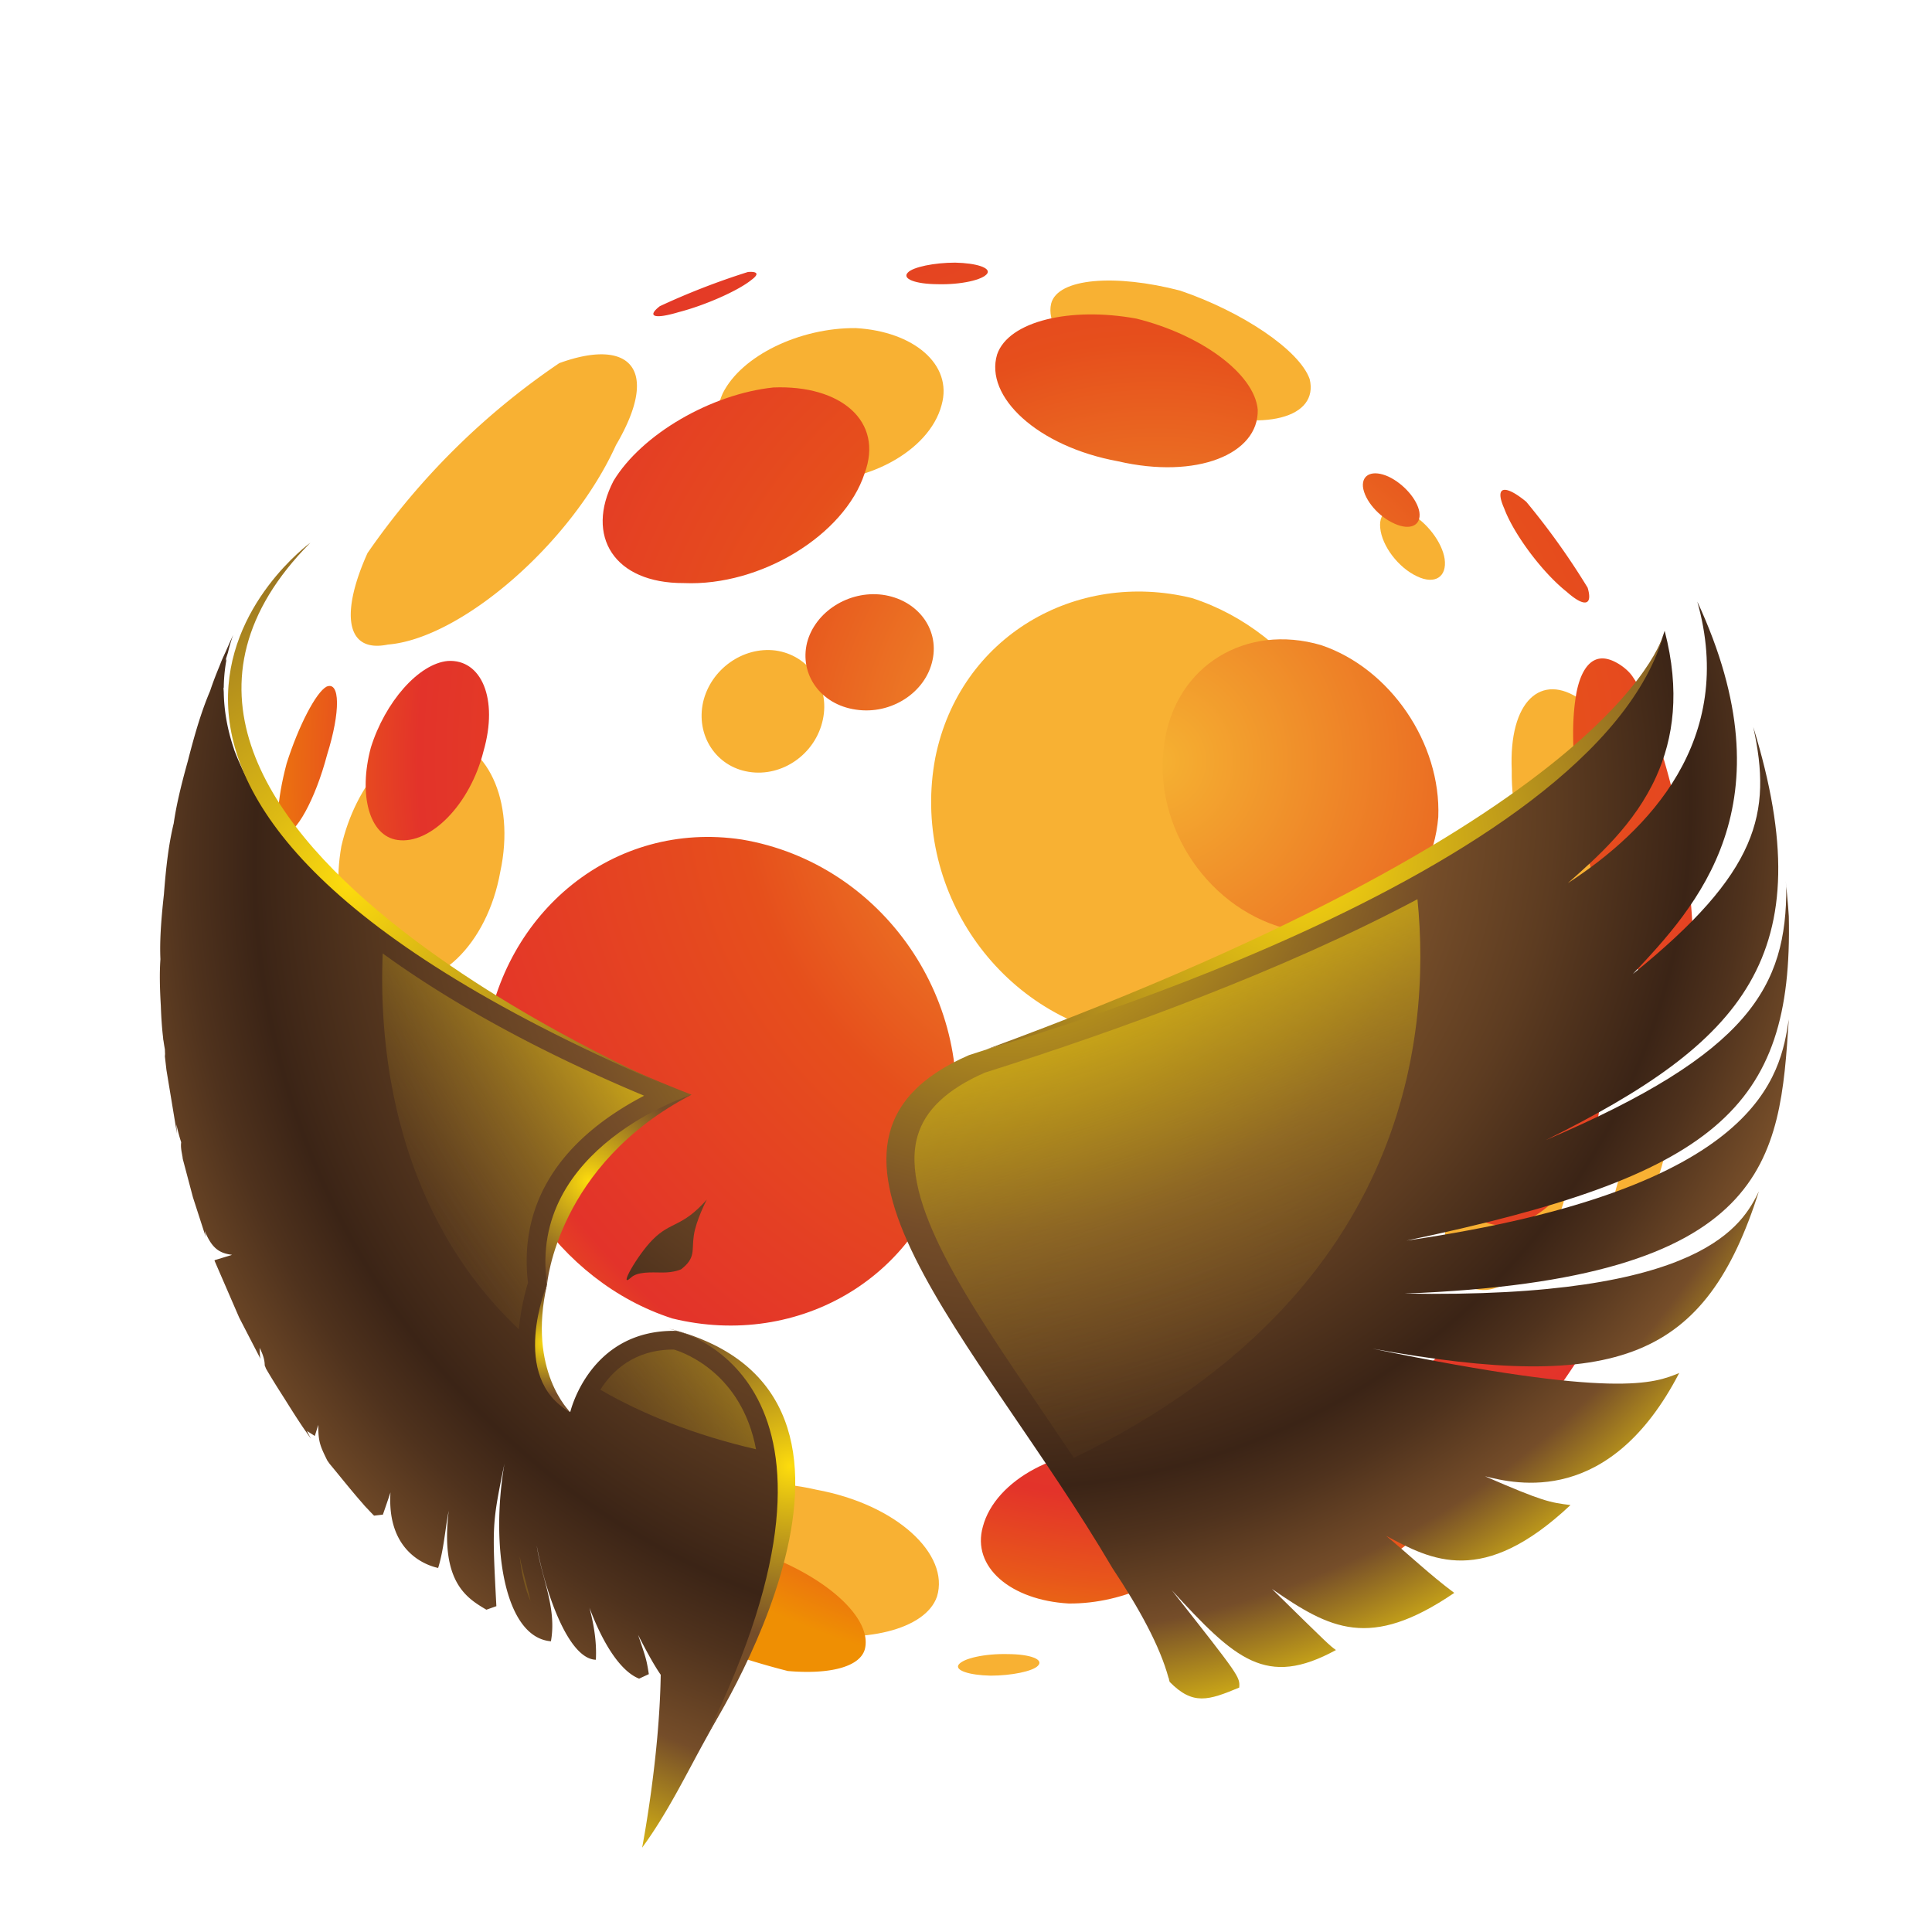
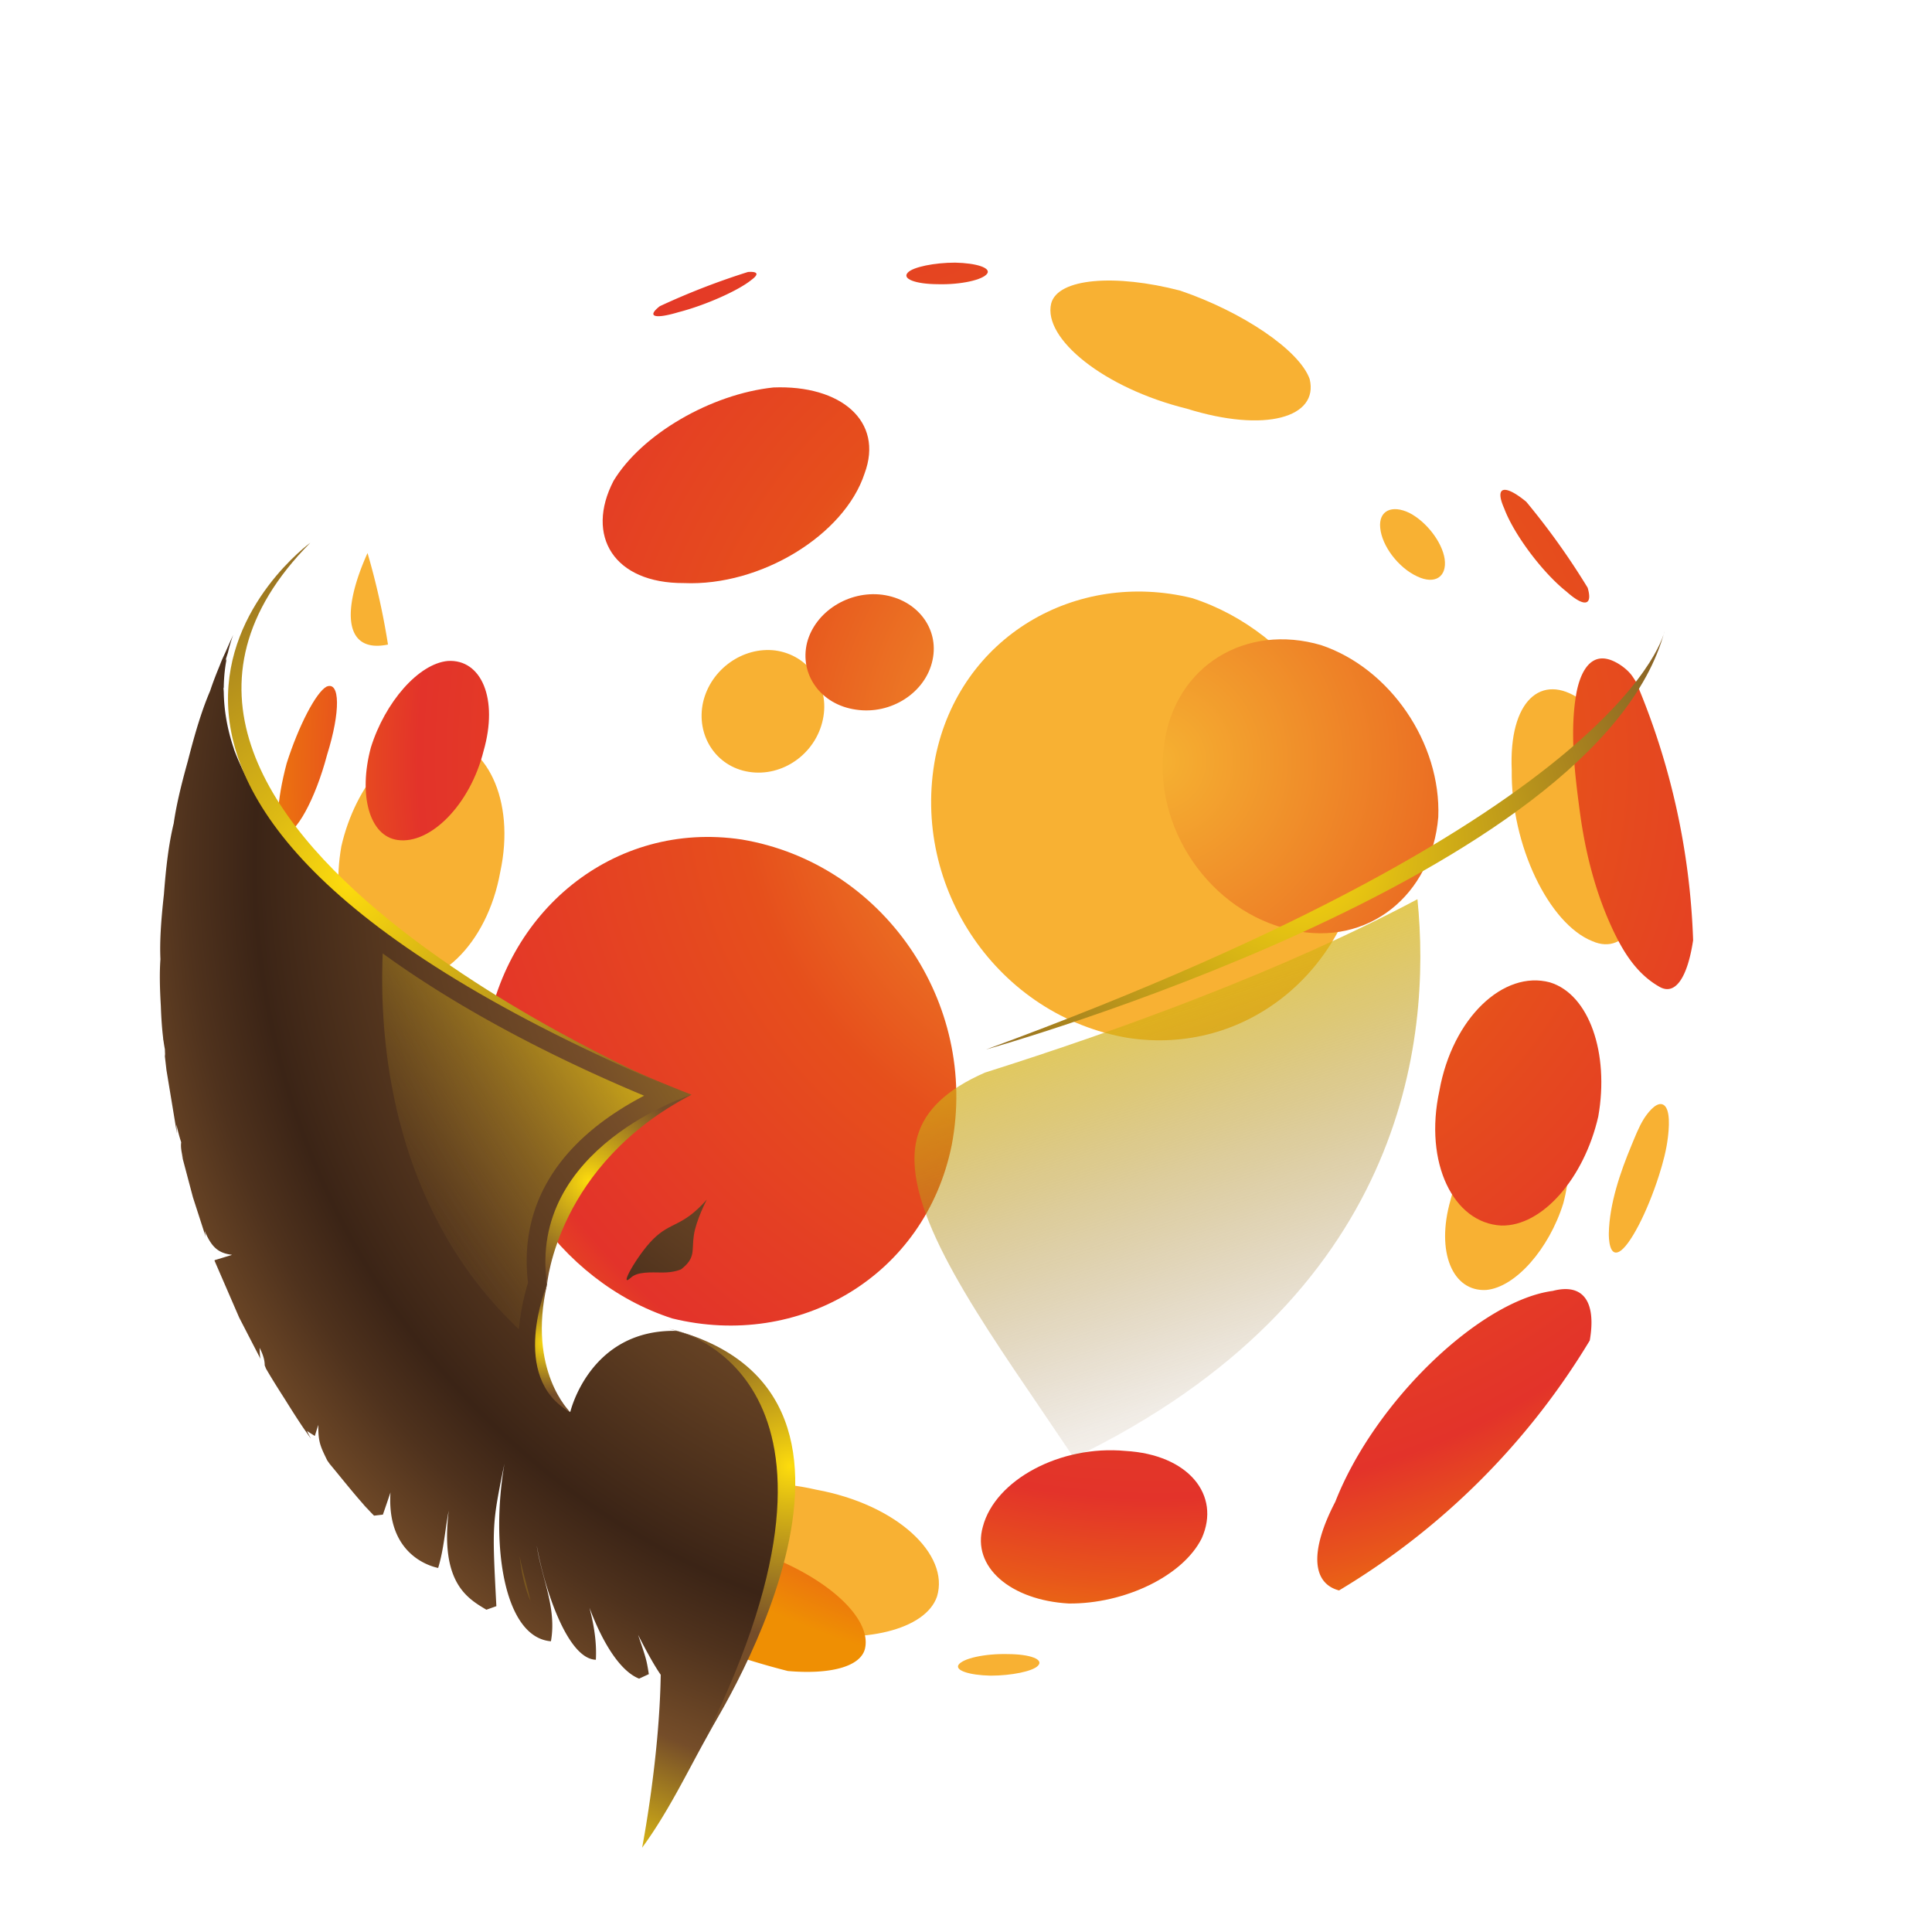
<svg xmlns="http://www.w3.org/2000/svg" xmlns:xlink="http://www.w3.org/1999/xlink" id="Layer_1" data-name="Layer 1" viewBox="0 0 4000 4000">
  <defs>
    <style>.cls-1{fill:#fff;}.cls-2{fill:#f8b133;}.cls-3{fill:url(#radial-gradient);}.cls-4{fill:url(#radial-gradient-17);}.cls-5{fill:url(#radial-gradient-18);}.cls-6{fill:url(#linear-gradient);}.cls-7{fill:url(#linear-gradient-2);}.cls-8{fill:url(#linear-gradient-3);}.cls-9{fill:url(#radial-gradient-19);}.cls-10{fill:url(#radial-gradient-20);}.cls-11{fill:url(#radial-gradient-21);}.cls-12{fill:url(#radial-gradient-22);}.cls-13{fill:url(#radial-gradient-23);}.cls-14{fill:url(#linear-gradient-4);}.cls-15{fill:url(#radial-gradient-24);}</style>
    <radialGradient id="radial-gradient" cx="2393.23" cy="1575.19" r="1933.41" gradientUnits="userSpaceOnUse">
      <stop offset="0.01" stop-color="#f5af31" />
      <stop offset="0.45" stop-color="#e64f1c" />
      <stop offset="0.79" stop-color="#e3332a" />
      <stop offset="0.88" stop-color="#e8561b" />
      <stop offset="1" stop-color="#ef8f03" />
    </radialGradient>
    <radialGradient id="radial-gradient-17" cx="2099.29" cy="1630.44" r="2309.42" gradientTransform="translate(231.36 224.12) scale(0.88)" gradientUnits="userSpaceOnUse">
      <stop offset="0" stop-color="#fddc0d" />
      <stop offset="0.1" stop-color="#dcb914" />
      <stop offset="0.33" stop-color="#926c23" />
      <stop offset="0.44" stop-color="#754d29" />
      <stop offset="0.56" stop-color="#5d3c21" />
      <stop offset="0.7" stop-color="#3b2416" />
      <stop offset="0.76" stop-color="#4f321d" />
      <stop offset="0.85" stop-color="#754d29" />
      <stop offset="0.99" stop-color="#fddc0d" />
    </radialGradient>
    <radialGradient id="radial-gradient-18" cx="2144.36" cy="1785.99" r="2311.69" gradientTransform="matrix(1, 0, 0, 1, 0, 0)" xlink:href="#radial-gradient-17" />
    <linearGradient id="linear-gradient" x1="709.37" y1="2515.51" x2="1405.64" y2="2041.66" gradientUnits="userSpaceOnUse">
      <stop offset="0" stop-color="#754d29" stop-opacity="0" />
      <stop offset="0.15" stop-color="#865e26" stop-opacity="0.12" />
      <stop offset="0.46" stop-color="#b08b1d" stop-opacity="0.43" />
      <stop offset="0.93" stop-color="#f3d10f" stop-opacity="0.92" />
      <stop offset="1" stop-color="#fddc0d" />
    </linearGradient>
    <linearGradient id="linear-gradient-2" x1="369.36" y1="3268.46" x2="1572.41" y2="3268.46" gradientUnits="userSpaceOnUse">
      <stop offset="0" stop-color="#fddc0d" />
      <stop offset="0.07" stop-color="#f3d10f" stop-opacity="0.92" />
      <stop offset="0.54" stop-color="#b08b1d" stop-opacity="0.43" />
      <stop offset="0.85" stop-color="#865e26" stop-opacity="0.12" />
      <stop offset="1" stop-color="#754d29" stop-opacity="0" />
    </linearGradient>
    <linearGradient id="linear-gradient-3" x1="1121.78" y1="3121.42" x2="1817.97" y2="2647.63" xlink:href="#linear-gradient" />
    <radialGradient id="radial-gradient-19" cx="723.21" cy="1826.29" r="945.32" gradientUnits="userSpaceOnUse">
      <stop offset="0" stop-color="#fddc0d" />
      <stop offset="0.22" stop-color="#dcb914" />
      <stop offset="0.76" stop-color="#926c23" />
      <stop offset="1" stop-color="#754d29" />
    </radialGradient>
    <radialGradient id="radial-gradient-20" cx="1636.37" cy="3035.76" r="351.56" xlink:href="#radial-gradient-19" />
    <radialGradient id="radial-gradient-21" cx="1219.41" cy="2446.02" r="213.81" xlink:href="#radial-gradient-19" />
    <radialGradient id="radial-gradient-22" cx="1129.5" cy="2780.12" r="108.18" xlink:href="#radial-gradient-19" />
    <radialGradient id="radial-gradient-23" cx="2099.34" cy="1630.46" r="2309.42" xlink:href="#radial-gradient-17" />
    <linearGradient id="linear-gradient-4" x1="2266.87" y1="1706.52" x2="2705.24" y2="3034.55" xlink:href="#linear-gradient-2" />
    <radialGradient id="radial-gradient-24" cx="2686.28" cy="1760.2" r="1012.05" xlink:href="#radial-gradient-19" />
  </defs>
  <rect class="cls-1" width="4000" height="4000" />
-   <path class="cls-2" d="M1654.3,995.17c135.51,12.64,269.78-60.38,295.16-156.59,23.89-83.9-58.1-152.58-177.76-159.29-116-1-236.7,57.15-275.41,135.16C1456.39,904.05,1523.89,987.66,1654.3,995.17Z" />
  <path class="cls-2" d="M2467.84,1238.24c-240.93-59.12-480.83,80.22-531.27,329.89-51.66,271.19,130.92,535.62,399,580.78,243.8,37,454-137.56,487.49-382.72C2837.64,1536.21,2684.91,1308.08,2467.84,1238.24Z" />
  <path class="cls-2" d="M3297,1948.68c70.78,31,117.85-55.4,112.85-185.42-13.56-123.66-71.87-258.93-137.47-314.8-81.34-57-148.84,2.56-142.48,146.25C3127.8,1749.89,3207.17,1913.19,3297,1948.68Z" />
  <path class="cls-2" d="M907.62,1526.38C822.55,1524.32,736,1624.67,706.76,1752c-23.19,131.13,18.85,253.25,100.21,277.88,95.78,25.71,201.75-73.47,228.77-224.75C1067.9,1656.19,1006.8,1531.58,907.62,1526.38Z" />
  <path class="cls-2" d="M1689.87,3084.21c-163-37.87-291.71,14.72-289.47,106.8,6.86,74.86,118.07,155.51,251.35,188.57,136.15,24.9,264.5-5.06,288.24-74.17C1966.53,3218.16,1856.72,3114.75,1689.87,3084.21Z" />
  <path class="cls-2" d="M3077.16,2670.74c60.66-5.57,130.08-85.23,159.4-179.09,26.33-98,3.35-183.85-55.62-191.61-68-9.41-150,73.75-177.68,184.26C2972.17,2592.4,3007.73,2674.87,3077.16,2670.74Z" />
  <path class="cls-2" d="M2456.78,846c162.91,50.94,273.91,18.14,254.77-61.19-21.65-60.5-140.39-139.65-268.09-183.11-134.36-35-253.53-26-267.14,26.74C2159,701.09,2285.58,803.7,2456.78,846Z" />
  <path class="cls-2" d="M3377.76,2371.39c-23.25,55.71-45.58,121.09-46.85,181.84-.21,10.2.84,49.16,21.49,38.23,21.87-11.57,58-81.29,82.65-158.79,8-25.29,15-51.19,18.13-77.59,1.65-14,7.48-63.06-11.87-68.8l-.25-.07c-14.13-3.83-31.9,21-38,30.81C3392.56,2334.12,3385.47,2352.94,3377.76,2371.39Z" />
-   <path class="cls-2" d="M803.29,1334.46c150.49-12.16,379.48-208.55,472-412.87,93.51-159,27.71-222.66-117.38-169.75A1514.25,1514.25,0,0,0,760.94,1145C705.92,1266.88,713.63,1353.09,803.29,1334.46Z" />
+   <path class="cls-2" d="M803.29,1334.46A1514.25,1514.25,0,0,0,760.94,1145C705.92,1266.88,713.63,1353.09,803.29,1334.46Z" />
  <path class="cls-2" d="M2991,1157.31c-5.1-34.7-37.48-77-72.72-95.25-36.46-17.8-64.2-4.85-60.71,30.64,3.39,37.58,37.59,82.71,76.46,100.63C2971,1211,2996.05,1194.23,2991,1157.31Z" />
  <path class="cls-2" d="M1550.16,1598c69.6,11.34,138.6-37.18,153.51-108.31,14.95-69.82-29.76-133.36-98.21-142.91-67.42-8.49-133.85,38.92-149.69,106.61C1440.35,1522.27,1482.15,1587.12,1550.16,1598Z" />
  <path class="cls-2" d="M2086.92,3424.62c-47.58-1.27-93.58,8.91-102.38,22.18-7.46,11.63,22,21.51,66.53,22.48,43.1-.06,87-9.05,97.73-20.37C2162.09,3435.78,2133.23,3424.85,2086.92,3424.62Z" />
  <path class="cls-3" d="M1671,1330.26c-16.4,66,28.31,128.64,100.88,138.92,73.09,11.23,145-35.5,158.93-103,14-65.4-32.61-125.28-104.18-134.84C1757.13,1222.54,1687.84,1266.29,1671,1330.26Z" />
  <path class="cls-3" d="M3208.83,2033.86c-95.78-25.72-201.74,73.47-228.78,224.75-32.16,148.93,28.94,273.55,128.12,278.74,85.08,2.07,171.64-98.29,200.86-225.61C3332.23,2180.6,3290.18,2058.48,3208.83,2033.86Z" />
  <path class="cls-3" d="M2330.14,3004c-135.51-12.63-269.79,60.39-295.18,156.59-23.88,83.9,58.11,152.58,177.77,159.3,115.95,1,236.69-57.15,275.41-135.17C2528,3095.13,2460.53,3011.52,2330.14,3004Z" />
  <path class="cls-3" d="M927.26,1368.44c-60.65,5.57-130.08,85.24-159.4,179.1-26.32,98-3.33,183.84,55.62,191.6,68,9.41,150.06-73.74,177.68-184.26C1032.25,1446.79,996.7,1364.32,927.26,1368.44Z" />
-   <path class="cls-3" d="M2314.56,955c163,37.87,291.71-14.73,289.46-106.81-6.86-74.86-118.07-155.51-251.35-188.57-136.14-24.9-264.49,5.07-288.24,74.18C2037.9,821,2147.71,924.43,2314.56,955Z" />
  <path class="cls-3" d="M2735.3,1335.68c-155.31-45.68-302,41.92-324.7,203.67-25.87,173.65,95,349.6,264.71,386.22,157,35.29,289.13-72.68,302.49-234C2983.86,1538.72,2878.39,1383.86,2735.3,1335.68Z" />
  <path class="cls-3" d="M1790.75,3413.82c17.37-72.68-109.26-175.3-280.46-217.55a562.37,562.37,0,0,0-86.18-20.15c-47.8-7-124.6-13.23-159,30.18-42.76,53.94,33.58,112.47,72,140.23q12.24,8.85,25,17.07a1494.82,1494.82,0,0,0,269.09,96.05C1716.56,3467.06,1781,3451.73,1790.75,3413.82Z" />
  <path class="cls-3" d="M1941.64,588.41c47.58,1.28,93.59-8.9,102.38-22.18,7.45-11.62-22-21.5-66.53-22.48-43.09.07-87,9.06-97.72,20.38C1866.47,577.25,1895.33,588.19,1941.64,588.41Z" />
  <path class="cls-3" d="M3114.34,1052.73c19.93,53.52,79.26,132.82,128.95,172.16,38.16,34,54.49,28.07,43.76-8.09A1511.4,1511.4,0,0,0,3160,1038.91C3115.87,1002.45,3093.4,1005.67,3114.34,1052.73Z" />
  <path class="cls-3" d="M676.16,1421.57c-21.87,11.58-58,81.29-82.65,158.79-20.92,78.51-24.38,145.34-6,146.12,23.86,3.47,65.26-71,89.64-163.61C705.48,1472.39,703.92,1409.92,676.16,1421.57Z" />
  <path class="cls-3" d="M3214.64,2672.71c-149.65,19.9-368.24,227.82-450.08,436.63-55.66,106.87-45.52,169.61,7.81,183.46a1513.24,1513.24,0,0,0,519.06-517.45C3304.64,2699.41,3281.27,2655.25,3214.64,2672.71Z" />
  <path class="cls-3" d="M3329.4,1364.8c-43.59-11.31-60.48,40-66.15,73.18-13.41,78.64-2.65,165.84,7.89,244.31,10.86,80.88,31.15,161.94,65.19,236.33,22.79,49.84,51.07,97.13,99.61,124.55,33.78,19.08,58.28-22.07,69.49-96.4a1499.08,1499.08,0,0,0-118.26-535.14q-3.86-6.17-7.69-11.74C3369,1384.76,3347.24,1369.43,3329.4,1364.8Z" />
  <path class="cls-3" d="M1405,646.27c54.94-14.1,123.73-44.66,150.72-66.75,16.84-12.32,12.49-17.9-7.18-16.39a1495.16,1495.16,0,0,0-182.46,70.81C1338.7,655.22,1354.12,661.52,1405,646.27Z" />
-   <path class="cls-3" d="M2887.94,1084.52c32.31,14.31,54.79,3.09,50.75-24.27-4.18-26.08-32.4-58.5-63.7-73.34-32.46-14.82-55.44-5-53.16,20.82C2825,1035.69,2854.67,1070.35,2887.94,1084.52Z" />
  <path class="cls-3" d="M1536,1738.17c-265.46-40.27-494.3,149.78-530.8,416.71-15.81,250.41,150.47,498.8,386.83,574.85,262.33,64.37,523.53-87.34,578.46-359.19C2026.71,2075.26,1827.92,1787.35,1536,1738.17Z" />
  <path class="cls-3" d="M1415.9,1207.2c159,6.9,332.35-99.48,374.14-227,40.13-108.2-49.19-183.54-188.75-178C1472,815.87,1328.62,899,1270.19,995.68,1211.47,1109.28,1270.69,1207.86,1415.9,1207.2Z" />
  <path class="cls-4" d="M1306.43,2645.06c13.45-12.35,40.38-10.76,65-10.46s38.91-6.76,38.91-6.76c30.65-23.91,21.4-38.31,26.16-70.26s26.91-74,26.91-74c-51.58,58.32-73.85,44.35-112.15,83C1319.52,2598.6,1278.89,2670.3,1306.43,2645.06Z" />
  <path class="cls-5" d="M1400.79,2755.44c-180.13-4-220.15,168.14-220.15,168.14-109.44-66.4-48.05-264.24-48.05-264.24-17-210.4,145.68-332.45,299.18-392.93-257.27-99.61-814.76-361-947.43-715.22l.12-.23c-14.66-43-20.57-82.27-21.18-117.36-.09-3.1-.49-6.18-.5-9.3.15-.3.33-.6.49-.9a337.41,337.41,0,0,1,5.91-59.31c-.8,1.36-1.68,2.72-2.48,4.08,1.55-5.48,3.35-11.22,5.25-17.11a320.66,320.66,0,0,1,10.86-36.68c-5.15,11.41-10.46,23.23-15.69,35.13-2.25,4.91-4.59,10-7.18,15.75l-5.61,13.52c1.19-2.68,2.48-5.55,3.72-8.32-8.78,20.73-16.86,41.19-22.95,59.81-16,37.27-29.87,81.37-46.21,145.51-15.38,54.94-24.39,95-29.22,128.81-10.31,42.53-15.92,89.62-20.3,147.11-6.31,57-8.86,99.43-7.24,134.18-2,28.73-1.32,60.1.85,96.68.85,24.25,2.29,45.75,4.61,65,.19,2.49.4,4.95.57,7.52l0-2.87c.92,7.06,2,13.79,3.21,20.28.11,4.8.34,9.71.66,14.7-.4-1.7-.85-3.48-1.25-5.1l3.84,33.35L366.37,2347c-.39-5.7-.85-12.27-1.19-18.92,3.14,13.82,6.37,26,9.94,36.79-1,8.05-.38,15.79,3.74,34-.12-.15-.19-.3-.29-.45l-2.77-8.8L399.48,2479l26.65,82.42c-.71-3.89-1.54-8.31-2.28-12.84,14,33.2,27.67,45.93,56.47,49.33-.6.26-1.26.57-1.87.79l-33.6,10.2c-.38.08-.51.8-.74,1.14,9.79,22.55,21.63,49.9,32.93,76l18.22,42,44.42,86-.09-.19c-1.06-3.55-1.29-4.61-1.85-16.73-.1-1.93-.21-4.12-.3-6.54,6.36,12.13,10.65,24.44,10.61,36.27l2.82,7.1c.11.15.2.34.3.49a.12.12,0,0,1,0-.08,1.91,1.91,0,0,0,.21.38c11,19,24.53,40.5,38.28,61.95,13.79,22.1,27.77,44.12,40.4,62.56l14.17,20-.5-.72c-2.83-5.21-5.53-10.5-8.14-15.83C641,2966.18,647,2970,651.8,2973c2.15-6.88,5-16.06,7.18-22.93-.14,35.28,3.81,43.36,18.49,73.51l5,7.14c20.38,24.36,45,55.64,68.67,82.38,2.22,2.65,4.52,5.37,7,8.31l3.23,3.59c-2.15-2.53-4.42-5.25-6.66-8,6.7,7.48,13.33,14.66,19.75,21,5.48-.6,12.79-1.51,18.27-2.11,4.81-13.79,11.12-32.23,15.71-46-8.09,127.64,80.84,152.68,98.72,156.39,11.9-38.72,14.19-79.18,21.88-118.62-17.85,148.27,37.52,181.09,78,205.08l20.64-7.33c-8.86-169.68-8.86-169.68,16.74-295.32-29.13,170.86-.59,360.14,96.23,368,12.54-69.43-19.8-132.25-29.45-198.43,16.25,90.77,63.9,235.22,122.47,236.69,2-37.24-4.18-72.75-13.22-107.65,29.57,78.76,66.16,132.43,102.76,146.75,6-2.79,14.11-6.53,20.14-9.33-5-30.63-5-30.63-22.27-81.29,20,39.21,34.92,65.46,46.88,82.61-2.69,174.37-38.51,358-38.51,358,53.12-72.43,92.29-154.3,133.36-228.11,52.44-94.26,68.27-140.58,88.56-200,17.47-47.82,31.87-82.3,40.6-117.47,6.14-23,9.75-28.15,9.75-28.15v-11.91c6.3-29.35,11.9-54.14,11.9-54.14C1715.13,2830.42,1400.79,2755.44,1400.79,2755.44ZM397.43,2166.91a1,1,0,0,0,.18.3,1.47,1.47,0,0,1-.2-.26Z" />
  <path class="cls-6" d="M1074.25,2752.19a497.53,497.53,0,0,1,18.89-96.44c-19.08-162.2,63.61-294.71,240.43-387.19C1184,2206.05,973.32,2105.64,792.41,1974,784.76,2153.24,809.45,2501.29,1074.25,2752.19Z" />
  <path class="cls-7" d="M1075.74,3221.73c4.1,36.91,11.83,69.17,22.84,93.45-2.84-13-6.35-26.21-9.92-39.66C1084,3258.11,1079.31,3240.24,1075.74,3221.73Z" />
-   <path class="cls-8" d="M1395.3,2794.08l-.67,0c-81.83,0-127.46,44.61-151.72,83.21,89.15,51.49,195.66,93.87,322.37,123.26C1535.67,2844.25,1418.3,2801,1395.3,2794.08Z" />
  <path class="cls-9" d="M642.62,1123.58S-63.31,1636.1,1396.9,2255C1396.9,2255,72.07,1699,642.62,1123.58Z" />
  <path class="cls-10" d="M1400.79,2755.44s428,96.63,60.57,841.24c0,0,464.18-710.77-77.36-846.15" />
  <path class="cls-11" d="M1431.77,2266.41s-340.26,108.36-299.18,392.93C1132.59,2659.34,1153.16,2410.88,1431.77,2266.41Z" />
  <path class="cls-12" d="M1132.59,2659.34s-80.36,193.1,48.05,264.24C1180.64,2923.58,1091.51,2838.94,1132.59,2659.34Z" />
-   <path class="cls-13" d="M3703.49,2110.44c-17.49,113.85-54,350.77-791.38,458.09,637.41-134,800.16-271.94,791.42-671.18l-1.38-20c-.93-10.31-2.08-24.06-3.06-34.33,0-.44-.11-1-.17-1.42-.19-2.25-.42-4.53-.57-6.59l-1.36-11.67c.4,3.74.87,8.19,1.34,12.5,1,206.78-76,344.8-497.94,524.61,407.23-202,575.36-381.54,429.57-855.23,39.08,178.35,11.71,300.36-249.37,511.41,130.95-139.41,328.85-350.06,133.48-771.13,80.91,286.14-101.16,475-268.14,583,60.66-53.39,138.56-122,183.15-220.79,35.56-78.8,49.92-176.86,17.41-301.74-33.2,105.16-84.59,183.17-234.55,310-287.11,242.7-820,446.72-1205.64,568.52-413.69,179.66,17.55,586.75,297,1062.3,55.79,83.89,98.19,161.44,116,227,.51,1.21,1,2.35,1.51,3.52l-.76-.83c.49,1.88,1.15,3.81,1.61,5.7,48.33,49.14,80.29,38.3,144,11.78,1.6-22.24,1.6-22.24-139.34-201.3,131,142.75,195,202.55,339.63,123.56-13.86-10-13.86-10-132.55-126.54,120.05,82.8,202.49,127.49,377.5,8.23-49.37-36.52-93.73-79.06-141-118.08,93.57,50.2,199.64,107.17,381.6-63.76-42.31-5.37-56.59-7.18-176.94-59.57,63.83,15.79,258.06,63.84,402.06-213.88-51.79,21.38-130.08,53.64-635.22-50.39,510.75,92.51,690.2,19.49,800.16-325.51-33.37,66.75-111.57,223-734,211.47C3668.36,2649.6,3684.66,2399.76,3703.49,2110.44Z" />
  <path class="cls-14" d="M2934.68,1861.7c-279.85,148.9-620.27,272-895.44,359C1961,2255,1915.3,2298,1899.68,2352.05c-38.62,133.45,104.58,343.78,256.19,566.43,22.34,32.82,44.91,66.18,67.44,99.8C2908.05,2687,2964.17,2155,2934.68,1861.7Z" />
  <path class="cls-15" d="M2041.58,2172.81s1269-354.06,1404.91-866.85C3446.49,1306,3376.06,1682.87,2041.58,2172.81Z" />
</svg>